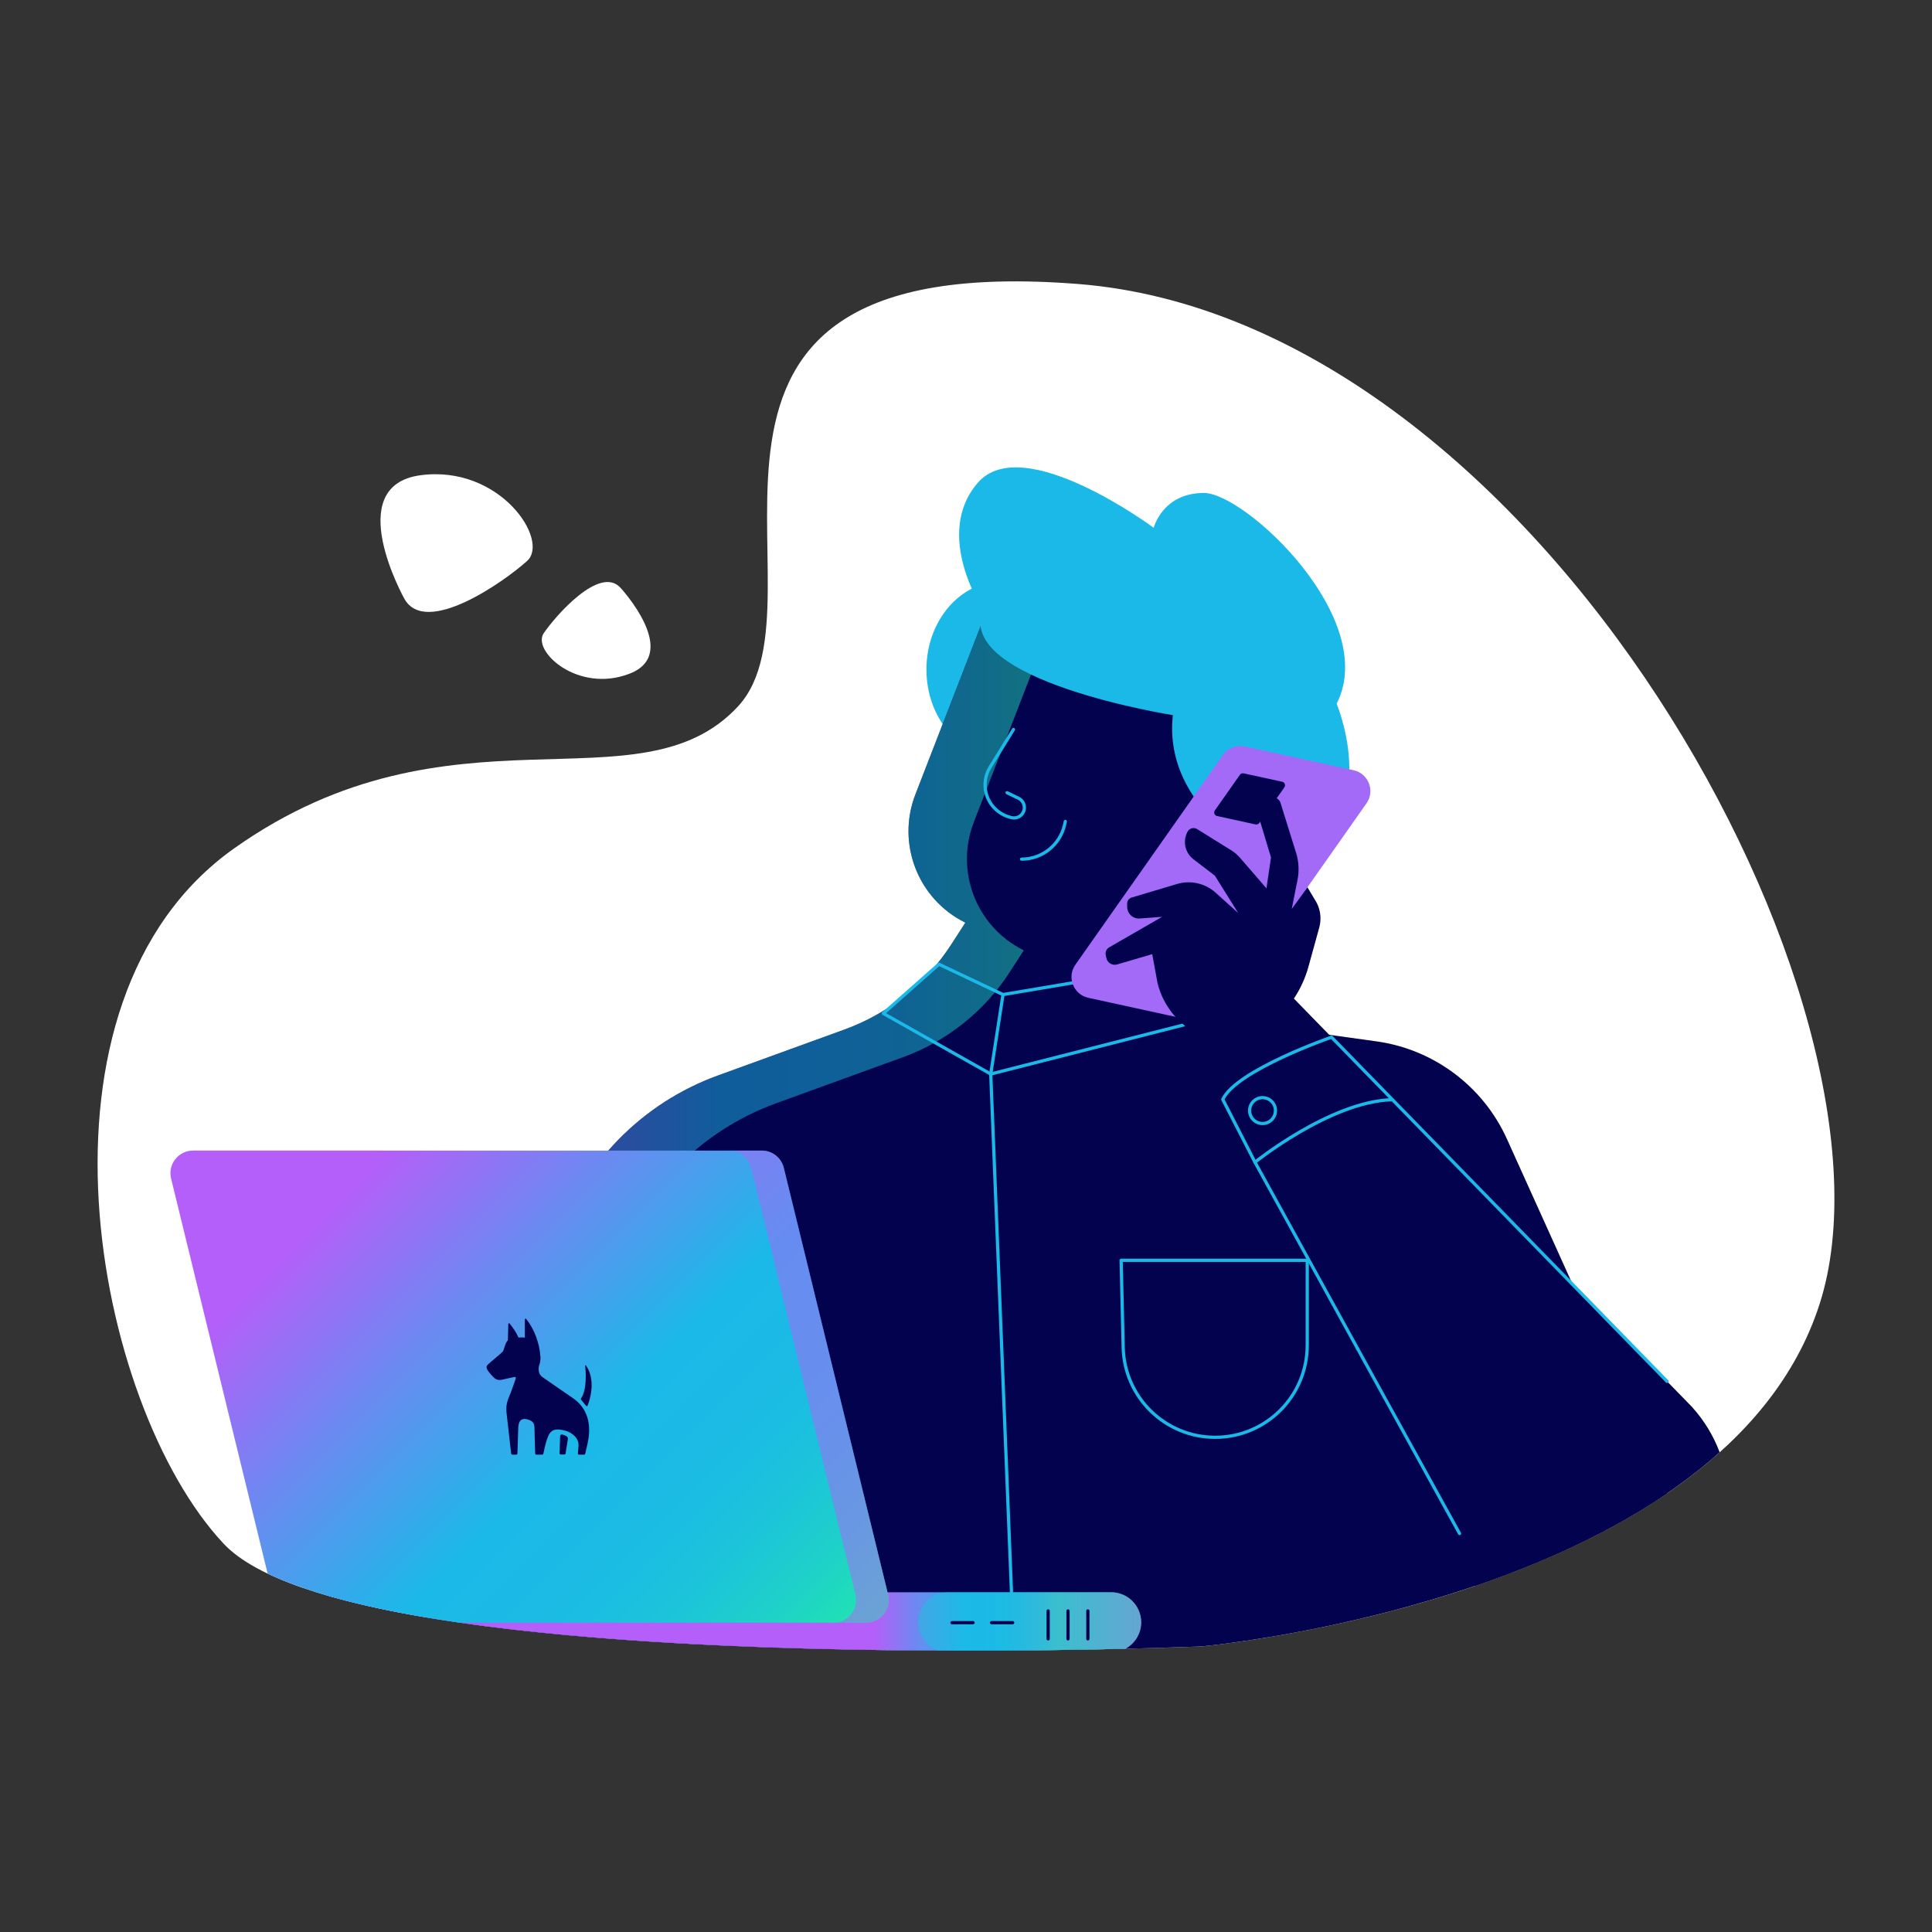
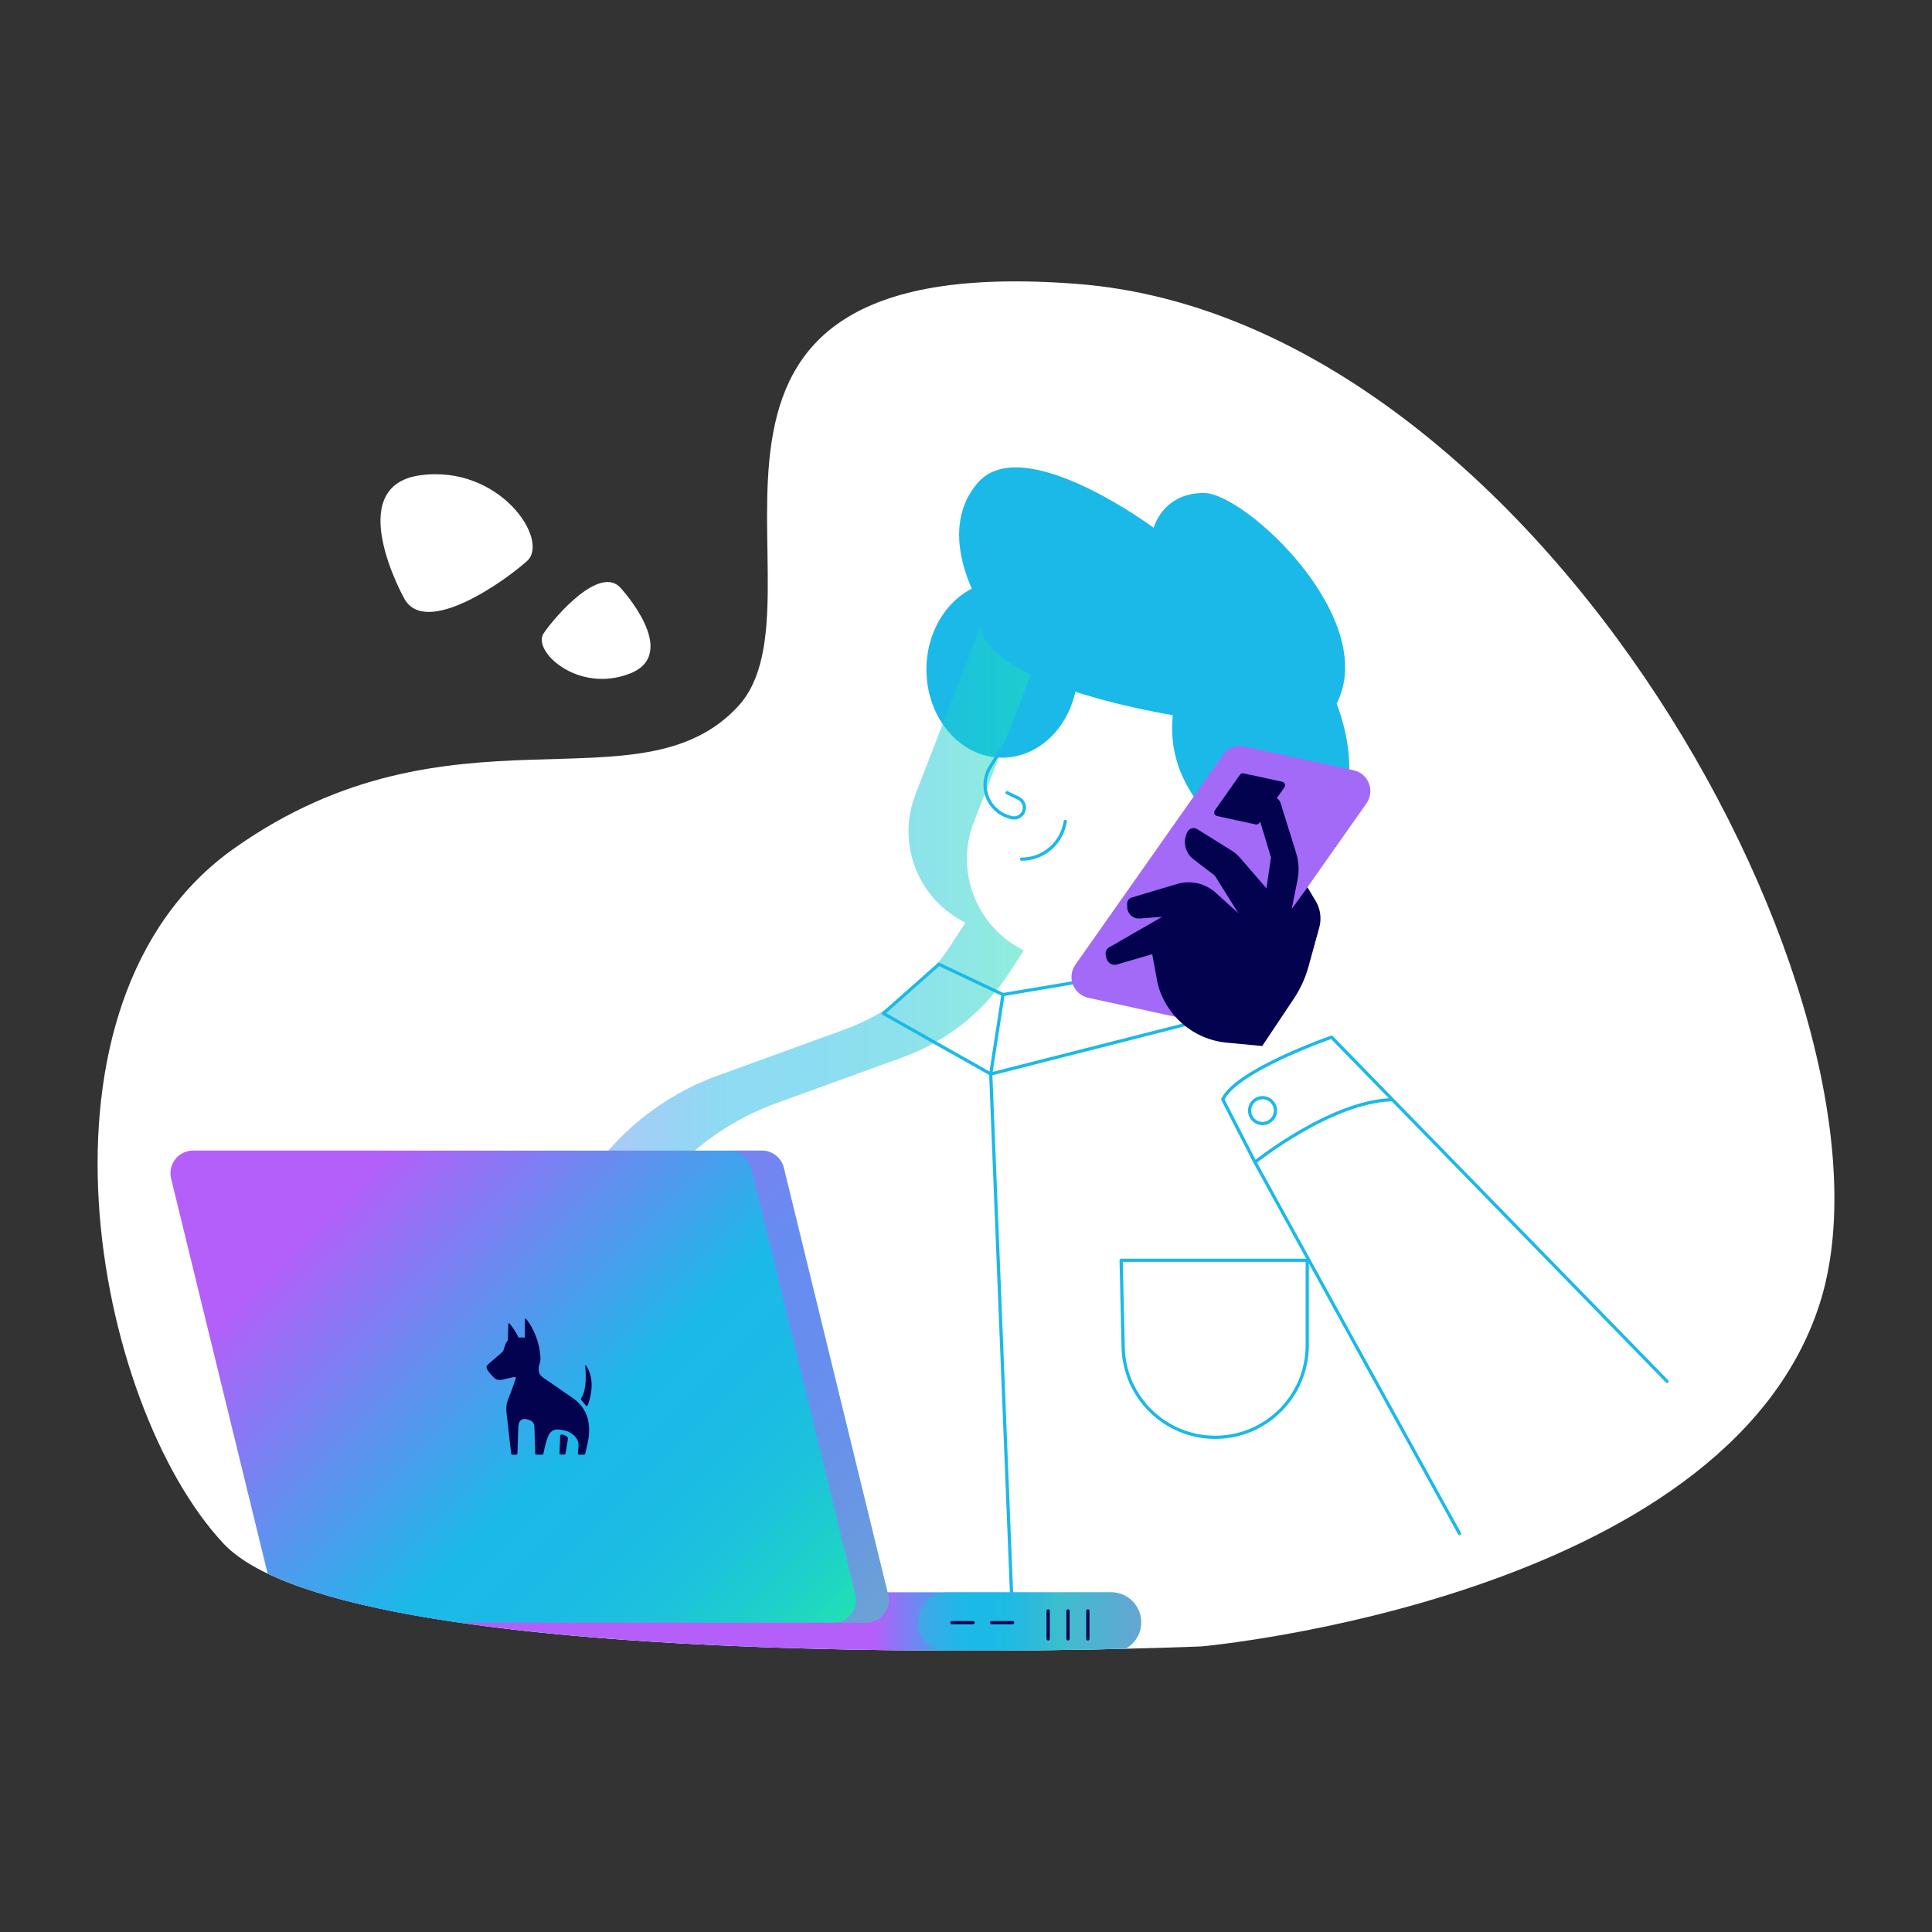
<svg xmlns="http://www.w3.org/2000/svg" version="1.1" id="Layer_1" x="0px" y="0px" viewBox="0 0 1200 1200" style="enable-background:new 0 0 1200 1200;" xml:space="preserve">
  <rect x="0" y="0" width="1200" height="1200" fill="#333333" stroke="none" />
  <style type="text/css"> .st0{fill:url(#SVGID_1_);} .st1{fill:#1BB9E8;} .st2{fill:#FFFFFF;} .st3{fill:#02024E;} .st4{opacity:0.5;fill:url(#SVGID_00000120520046557653093970000016147647289054271674_);} .st5{fill:none;stroke:#1BB9E8;stroke-width:2;stroke-linecap:round;stroke-linejoin:round;stroke-miterlimit:10;} .st6{fill:#A26AF7;} .st7{fill:url(#SVGID_00000005976425022134980020000006346363278507792314_);} .st8{opacity:0.5;fill:url(#SVGID_00000171718076055056644620000007055911032614145973_);} .st9{fill:url(#SVGID_00000057122012357219815500000002350736703347929253_);} .st10{opacity:0.5;fill:url(#SVGID_00000026144089326196305670000010706857465393084572_);} .st11{fill:none;stroke:#02024E;stroke-width:2;stroke-linecap:round;stroke-linejoin:round;stroke-miterlimit:10;} </style>
  <linearGradient id="SVGID_1_" gradientUnits="userSpaceOnUse" x1="544.099" y1="797.508" x2="674.272" y2="1083.887">
    <stop offset="4.475343e-07" style="stop-color:#B45FF9" />
    <stop offset="0.48" style="stop-color:#1BB9E8" />
    <stop offset="0.628" style="stop-color:#1BBCE5" />
    <stop offset="0.757" style="stop-color:#1CC4DA" />
    <stop offset="0.879" style="stop-color:#1ED2C8" />
    <stop offset="0.995" style="stop-color:#21E5AF" />
    <stop offset="1" style="stop-color:#21E6AE" />
  </linearGradient>
  <path class="st0" d="M690.16,988.99h-101.1c-10.3,0-18.65,8.35-18.65,18.65c0,8.11,5.18,14.98,12.4,17.55 c46.32,0.2,86.98-0.43,116.17-1.12c5.85-3.15,9.83-9.32,9.83-16.43C708.81,997.34,700.46,988.99,690.16,988.99z" />
  <path class="st1" d="M690.16,988.99H208.95c-2.63,0-5.13,0.57-7.4,1.56c128.2,37.86,390.24,36.07,497.43,33.53 c5.85-3.15,9.83-9.32,9.83-16.43C708.81,997.34,700.46,988.99,690.16,988.99z" />
  <path class="st2" d="M746.29,1022.62c0,0-526.65,22.4-607.44-63.86s-128.17-336.52,6.68-431.89S397.01,505,458.36,438.79 s-75.91-284.89,211.1-262.41s519.65,450.11,460.73,633.56S746.29,1022.62,746.29,1022.62z" />
  <path class="st2" d="M251.14,371.85c0,0-39.25-70.07,10.03-76.67c49.27-6.6,80.51,40.38,66.21,53.26 C313.08,361.33,264.33,395.73,251.14,371.85z" />
  <path class="st2" d="M385.35,365.03c0,0,37.93,40.88,5.76,53.38c-32.17,12.5-60.92-14.1-53.38-25.13 C345.27,382.25,372.55,351.08,385.35,365.03z" />
  <ellipse class="st1" cx="622.44" cy="415.83" rx="47.02" ry="54.79" />
-   <path class="st3" d="M936,707.49c-14.84-32.83-45.48-55.75-81.16-60.7l-108.99-15.14l-23.43-51.12l24.49-70.29l34.08,6.39 l2.13-66.03l-166.59-80.94l-47.96,123.78c-11.85,30.57,1.62,65.13,31.03,79.63h0l-8.75,13.55c-15.74,24.37-39.02,42.93-66.3,52.83 l-78.73,28.59c-46.82,17-83.45,54.27-99.64,101.38l-80.85,235.28c32.06,5.4,67.74,9.45,104.78,12.46l0,0 c173.25,14.08,376.16,5.46,376.16,5.46s165.85-14.94,282.07-90.35c2.52-1.65,4.9-3.23,7.03-4.68c0.02-0.02,0.05-0.03,0.07-0.05 L936,707.49z" />
  <linearGradient id="SVGID_00000174590562097949917670000006368492769565906097_" gradientUnits="userSpaceOnUse" x1="265.343" y1="690.11" x2="652.677" y2="690.11">
    <stop offset="4.475343e-07" style="stop-color:#B45FF9" />
    <stop offset="0.48" style="stop-color:#1BB9E8" />
    <stop offset="0.628" style="stop-color:#1BBCE5" />
    <stop offset="0.757" style="stop-color:#1CC4DA" />
    <stop offset="0.879" style="stop-color:#1ED2C8" />
    <stop offset="0.995" style="stop-color:#21E5AF" />
    <stop offset="1" style="stop-color:#21E6AE" />
  </linearGradient>
  <path style="opacity:0.5;fill:url(#SVGID_00000174590562097949917670000006368492769565906097_);" d="M382.47,786.62 c16.19-47.11,52.81-84.38,99.64-101.38l78.73-28.59c27.27-9.9,50.55-28.46,66.3-52.83l8.75-13.55l0,0 c-29.41-14.5-42.87-49.06-31.03-79.63l47.82-123.41l-36.14-17.56l-47.96,123.78c-11.85,30.57,1.62,65.13,31.03,79.63h0l-8.75,13.55 c-15.74,24.37-39.02,42.93-66.3,52.83l-78.73,28.59c-46.82,17-83.45,54.27-99.64,101.38l-80.85,235.28 c12.85,2.16,26.31,4.1,40.18,5.85L382.47,786.62z" />
  <path class="st1" d="M610.57,378.81c0,0-31.21-46.9-3.14-79.06c28.07-32.16,109.16,28.07,109.16,28.07s5.45-21.63,31.18-21.63 c25.73,0,109.34,78.13,82.45,130.87c0,0,35.12,84.31-42.96,96.59c0,0-65.22-29.82-58.78-89.46 C728.47,444.18,592.66,422.78,610.57,378.81z" />
  <polygon class="st5" points="717.35,601.85 622.98,617.75 583.19,598.9 548.67,629.46 615.37,667.1 743.49,634.49 " />
  <path class="st6" d="M757.15,629.17l91.6-130.2c5.45-7.75,1.24-18.54-8.01-20.56l-67.54-14.74c-5.21-1.14-10.59,0.96-13.66,5.32 l-91.6,130.2c-5.45,7.75-1.24,18.54,8.01,20.56l67.54,14.74C748.7,635.62,754.08,633.53,757.15,629.17z" />
  <path class="st3" d="M782.18,511.17l15.56-22.12c0.93-1.32,0.21-3.15-1.36-3.49l-23.93-5.22c-0.88-0.19-1.8,0.16-2.32,0.9 l-15.56,22.12c-0.93,1.32-0.21,3.15,1.36,3.49l23.93,5.22C780.74,512.26,781.65,511.91,782.18,511.17z" />
  <path class="st3" d="M812.07,551.1l4.57,7.63c3.4,5.11,4.41,11.45,2.78,17.37l-6.74,24.42c-1.94,7.01-4.98,13.66-9.02,19.71 l-19.67,29.47l-22.07-2.09c-20.75-1.96-37.98-16.83-42.96-37.07l-3.28-17.89l-21.84,6.39c-2.93,0.86-5.97-0.94-6.63-3.92l-0.41-1.87 c-0.42-1.9,0.44-3.86,2.13-4.83l32.89-18.97l-13.85,1.05c-4.21,0.32-7.81-2.98-7.86-7.2l-0.02-1.99c-0.02-1.77,1.14-3.35,2.84-3.85 l28.12-8.39c8.41-2.51,17.52-0.46,24.04,5.42l14.01,12.64l-14.54-23.27l-13.29-10.16c-5.18-3.96-6.78-11.07-3.78-16.87l0.12-0.22 c1.13-2.19,3.89-2.94,5.97-1.64l21.33,13.27c1.95,1.22,3.71,2.72,5.22,4.46l16.49,19.06l2.83-19.17L783,511.24 c-1.53-4.72-0.35-9.9,3.06-13.49l0.92-0.97c2.53-2.67,6.98-1.78,8.29,1.66l9.74,31.21c1.7,5.46,2.01,11.26,0.9,16.86l-3.58,18.04 L812.07,551.1z" />
  <polyline class="st5" points="622.98,617.75 615.37,667.1 629.5,1020.02 " />
-   <path class="st3" d="M1050.72,873.65L803.66,620.24l-70.26,11.78L908.1,972.59c2.29,4.47,4.94,8.64,7.85,12.54 c53.43-18.21,109.53-44.78,152.15-83.09C1064.33,891.94,1058.59,882.29,1050.72,873.65z" />
  <path class="st5" d="M1035.46,858.01L827.04,644.22c0,0-59,20.45-67.56,38.64l20.01,39c0,0,46.34-37.28,84.43-38.79" />
  <circle class="st5" cx="784.18" cy="689.81" r="8.03" />
  <line class="st5" x1="779.48" y1="721.86" x2="843.28" y2="837.77" />
  <path class="st5" d="M696.36,782.8h115.59v52.77c0,31.57-25.59,57.17-57.17,57.17h0c-31.05,0-56.42-24.78-57.15-55.82L696.36,782.8" />
  <line class="st5" x1="843.28" y1="837.77" x2="906.55" y2="952.51" />
  <linearGradient id="SVGID_00000106863439046792049330000007539893524435490698_" gradientUnits="userSpaceOnUse" x1="542.784" y1="1007.113" x2="656.84" y2="1007.113">
    <stop offset="4.475343e-07" style="stop-color:#B45FF9" />
    <stop offset="0.499" style="stop-color:#1BB9E8" />
    <stop offset="0.65" style="stop-color:#1BBBE5" />
    <stop offset="0.77" style="stop-color:#1CC3DB" />
    <stop offset="0.88" style="stop-color:#1ED0CA" />
    <stop offset="0.984" style="stop-color:#21E3B2" />
    <stop offset="1" style="stop-color:#21E6AE" />
  </linearGradient>
  <path style="fill:url(#SVGID_00000106863439046792049330000007539893524435490698_);" d="M690.16,988.99H208.95 c-2.63,0-5.13,0.57-7.4,1.56c128.2,37.86,390.24,36.07,497.43,33.53c5.85-3.15,9.83-9.32,9.83-16.43 C708.81,997.34,700.46,988.99,690.16,988.99z" />
  <linearGradient id="SVGID_00000163795580739419281930000008382534803287017401_" gradientUnits="userSpaceOnUse" x1="713.664" y1="1007.113" x2="522.443" y2="1007.113">
    <stop offset="4.475343e-07" style="stop-color:#B45FF9" />
    <stop offset="0.48" style="stop-color:#1BB9E8" />
    <stop offset="0.628" style="stop-color:#1BBCE5" />
    <stop offset="0.757" style="stop-color:#1CC4DA" />
    <stop offset="0.879" style="stop-color:#1ED2C8" />
    <stop offset="0.995" style="stop-color:#21E5AF" />
    <stop offset="1" style="stop-color:#21E6AE" />
  </linearGradient>
  <path style="opacity:0.5;fill:url(#SVGID_00000163795580739419281930000008382534803287017401_);" d="M690.16,988.99h-101.1 c-10.3,0-18.65,8.35-18.65,18.65c0,8.11,5.18,14.98,12.4,17.55c46.32,0.2,86.98-0.43,116.17-1.12c5.85-3.15,9.83-9.32,9.83-16.43 C708.81,997.34,700.46,988.99,690.16,988.99z" />
  <linearGradient id="SVGID_00000121971580374186302140000008797226914594815899_" gradientUnits="userSpaceOnUse" x1="216.191" y1="739.596" x2="512.992" y2="1036.397">
    <stop offset="4.475343e-07" style="stop-color:#B45FF9" />
    <stop offset="0.499" style="stop-color:#1BB9E8" />
    <stop offset="0.65" style="stop-color:#1BBBE5" />
    <stop offset="0.77" style="stop-color:#1CC3DB" />
    <stop offset="0.88" style="stop-color:#1ED0CA" />
    <stop offset="0.984" style="stop-color:#21E3B2" />
    <stop offset="1" style="stop-color:#21E6AE" />
  </linearGradient>
  <path style="fill:url(#SVGID_00000121971580374186302140000008797226914594815899_);" d="M486.84,725.36 c-1.54-6.29-7.18-10.72-13.66-10.72H119.93c-9.12,0-15.82,8.54-13.66,17.4l59.96,245.36c28.29,13.54,70.44,23.38,119.36,30.47 h252.39c9.12,0,15.82-8.54,13.66-17.4L486.84,725.36z" />
  <linearGradient id="SVGID_00000111167307306486662250000013464611269698544010_" gradientUnits="userSpaceOnUse" x1="502.457" y1="1009.439" x2="502.457" y2="1252.392">
    <stop offset="4.475343e-07" style="stop-color:#B45FF9" />
    <stop offset="0.48" style="stop-color:#1BB9E8" />
    <stop offset="0.628" style="stop-color:#1BBCE5" />
    <stop offset="0.757" style="stop-color:#1CC4DA" />
    <stop offset="0.879" style="stop-color:#1ED2C8" />
    <stop offset="0.995" style="stop-color:#21E5AF" />
    <stop offset="1" style="stop-color:#21E6AE" />
  </linearGradient>
  <path style="opacity:0.5;fill:url(#SVGID_00000111167307306486662250000013464611269698544010_);" d="M551.62,990.47l-64.78-265.11 c-1.54-6.3-7.18-10.72-13.66-10.72h-20.3c6.48,0,12.12,4.43,13.66,10.72l64.78,265.11c2.16,8.86-4.54,17.4-13.66,17.4h20.3 C547.08,1007.87,553.79,999.33,551.62,990.47z" />
  <g>
    <path class="st3" d="M349.31,891.04c-0.68-0.19-1.37,0.16-1.4,0.88l-0.35,10.75c-0.01,0.41,0.31,0.75,0.71,0.75h2.31 c0.35,0,0.64-0.26,0.7-0.61c0.58-3.71,1.42-8.44,1.46-9.11c0.02-0.47-0.12-0.92-0.39-1.25 C351.88,891.89,350.55,891.38,349.31,891.04" />
    <path class="st3" d="M364.03,873.17c0.27,0.33,0.79,0.25,0.95-0.16c1.31-3.33,5.42-15.6-1.05-24.93c-0.16-0.22-0.5-0.09-0.47,0.18 c0.37,3.42,1.27,14.8-2.55,20.29c-0.19,0.27-0.17,0.64,0.04,0.89L364.03,873.17z" />
    <path class="st3" d="M356.41,868.78c0,0-7.1-4.89-12.53-8.62c-3.35-2.3-6.15-4.29-6.48-4.5c-1.66-1.03-2.51-2.36-2.72-3.92 c0,0,0,0,0,0c-0.07-0.52-0.12-1.58-0.12-1.58c0-0.84,0.13-1.73,0.51-2.68c0.01-0.03,0.01-0.06,0.02-0.09 c0.4-1.24,0.62-2.57,0.62-3.95c0-0.04,0-0.07,0-0.11c0-0.01,0-0.01,0-0.02c0-0.06-0.01-0.12-0.01-0.18c0,0,0,0,0,0 c-0.53-8.84-3.78-17.53-8.9-23.96c-0.26-0.33-0.79-0.13-0.79,0.3l-0.03,11.41c-0.66-0.28-3.15-0.21-3.94-0.11 c-1.45-3.36-3.3-5.9-5.53-8.71c-0.26-0.33-0.79-0.13-0.79,0.3l-0.27,9.99c0,0-0.01,0.2-0.07,0.26c-1.68,1.47-2.33,6.02-3.09,6.86 c-1.43,1.58-7.89,6.65-9.41,8.25c-1.17,1.24-1.42,2.62,4.09,8.12c1.84,1.78,4.42,1.2,4.42,1.2l8.12-1.78 c0.56-0.14,0.98,0.25,0.84,0.84c-0.05,0.22-0.12,0.47-0.2,0.74c-0.22,0.7-1.76,4.99-2.93,8.24l0,0c-1.74,4.33-3.13,6.9-2.64,12.1 l2.9,25.64c0,0,0.34,0.69,0.7,0.69h2.5c0.38,0,0.69-0.35,0.7-0.74c0.13-3.77,0.35-11.97,0.53-16.18c0.18-3.51,1.45-5.79,5.02-5.17 c2.4,0.63,5.02,1.42,5.02,5.14l0.45,16.2c0.01,0.39,0.33,0.75,0.71,0.75h3.7c0.34,0,0.62-0.29,0.69-0.62 c0.42-2.08,0.97-4.32,1.52-6.59c2.01-6.73,3.38-10.39,13.26-7.34c0,0,7.64,2.75,7.04,9.33c-0.09,0.93-0.22,2.18-0.39,4.4 c-0.03,0.42,0.29,0.82,0.7,0.82h3.19c0.32,0,0.6-0.26,0.68-0.58c0.58-2.33,1.22-5.11,1.5-6.48 C366.88,887.48,366.71,876.36,356.41,868.78" />
  </g>
  <path class="st5" d="M629.5,453.08l-14.53,23.42c-1.55,2.49-2.55,5.29-2.94,8.2v0c-1.41,10.49,5.27,20.36,15.53,22.96l0.69,0.18 c4.06,1.03,8-2.04,8-6.23l0,0c0-2.46-1.41-4.71-3.62-5.78l-7.12-3.46" />
  <path class="st5" d="M634.53,533.64L634.53,533.64c12.76,0,23.83-8.83,26.67-21.28l0.49-2.15" />
  <line class="st11" x1="591.3" y1="1007.87" x2="604.39" y2="1007.87" />
  <line class="st11" x1="615.89" y1="1007.87" x2="628.98" y2="1007.87" />
  <line class="st11" x1="651.02" y1="1000.58" x2="651.02" y2="1017.92" />
  <line class="st11" x1="663.36" y1="1000.58" x2="663.36" y2="1017.92" />
  <line class="st11" x1="675.69" y1="1000.58" x2="675.69" y2="1017.92" />
</svg>